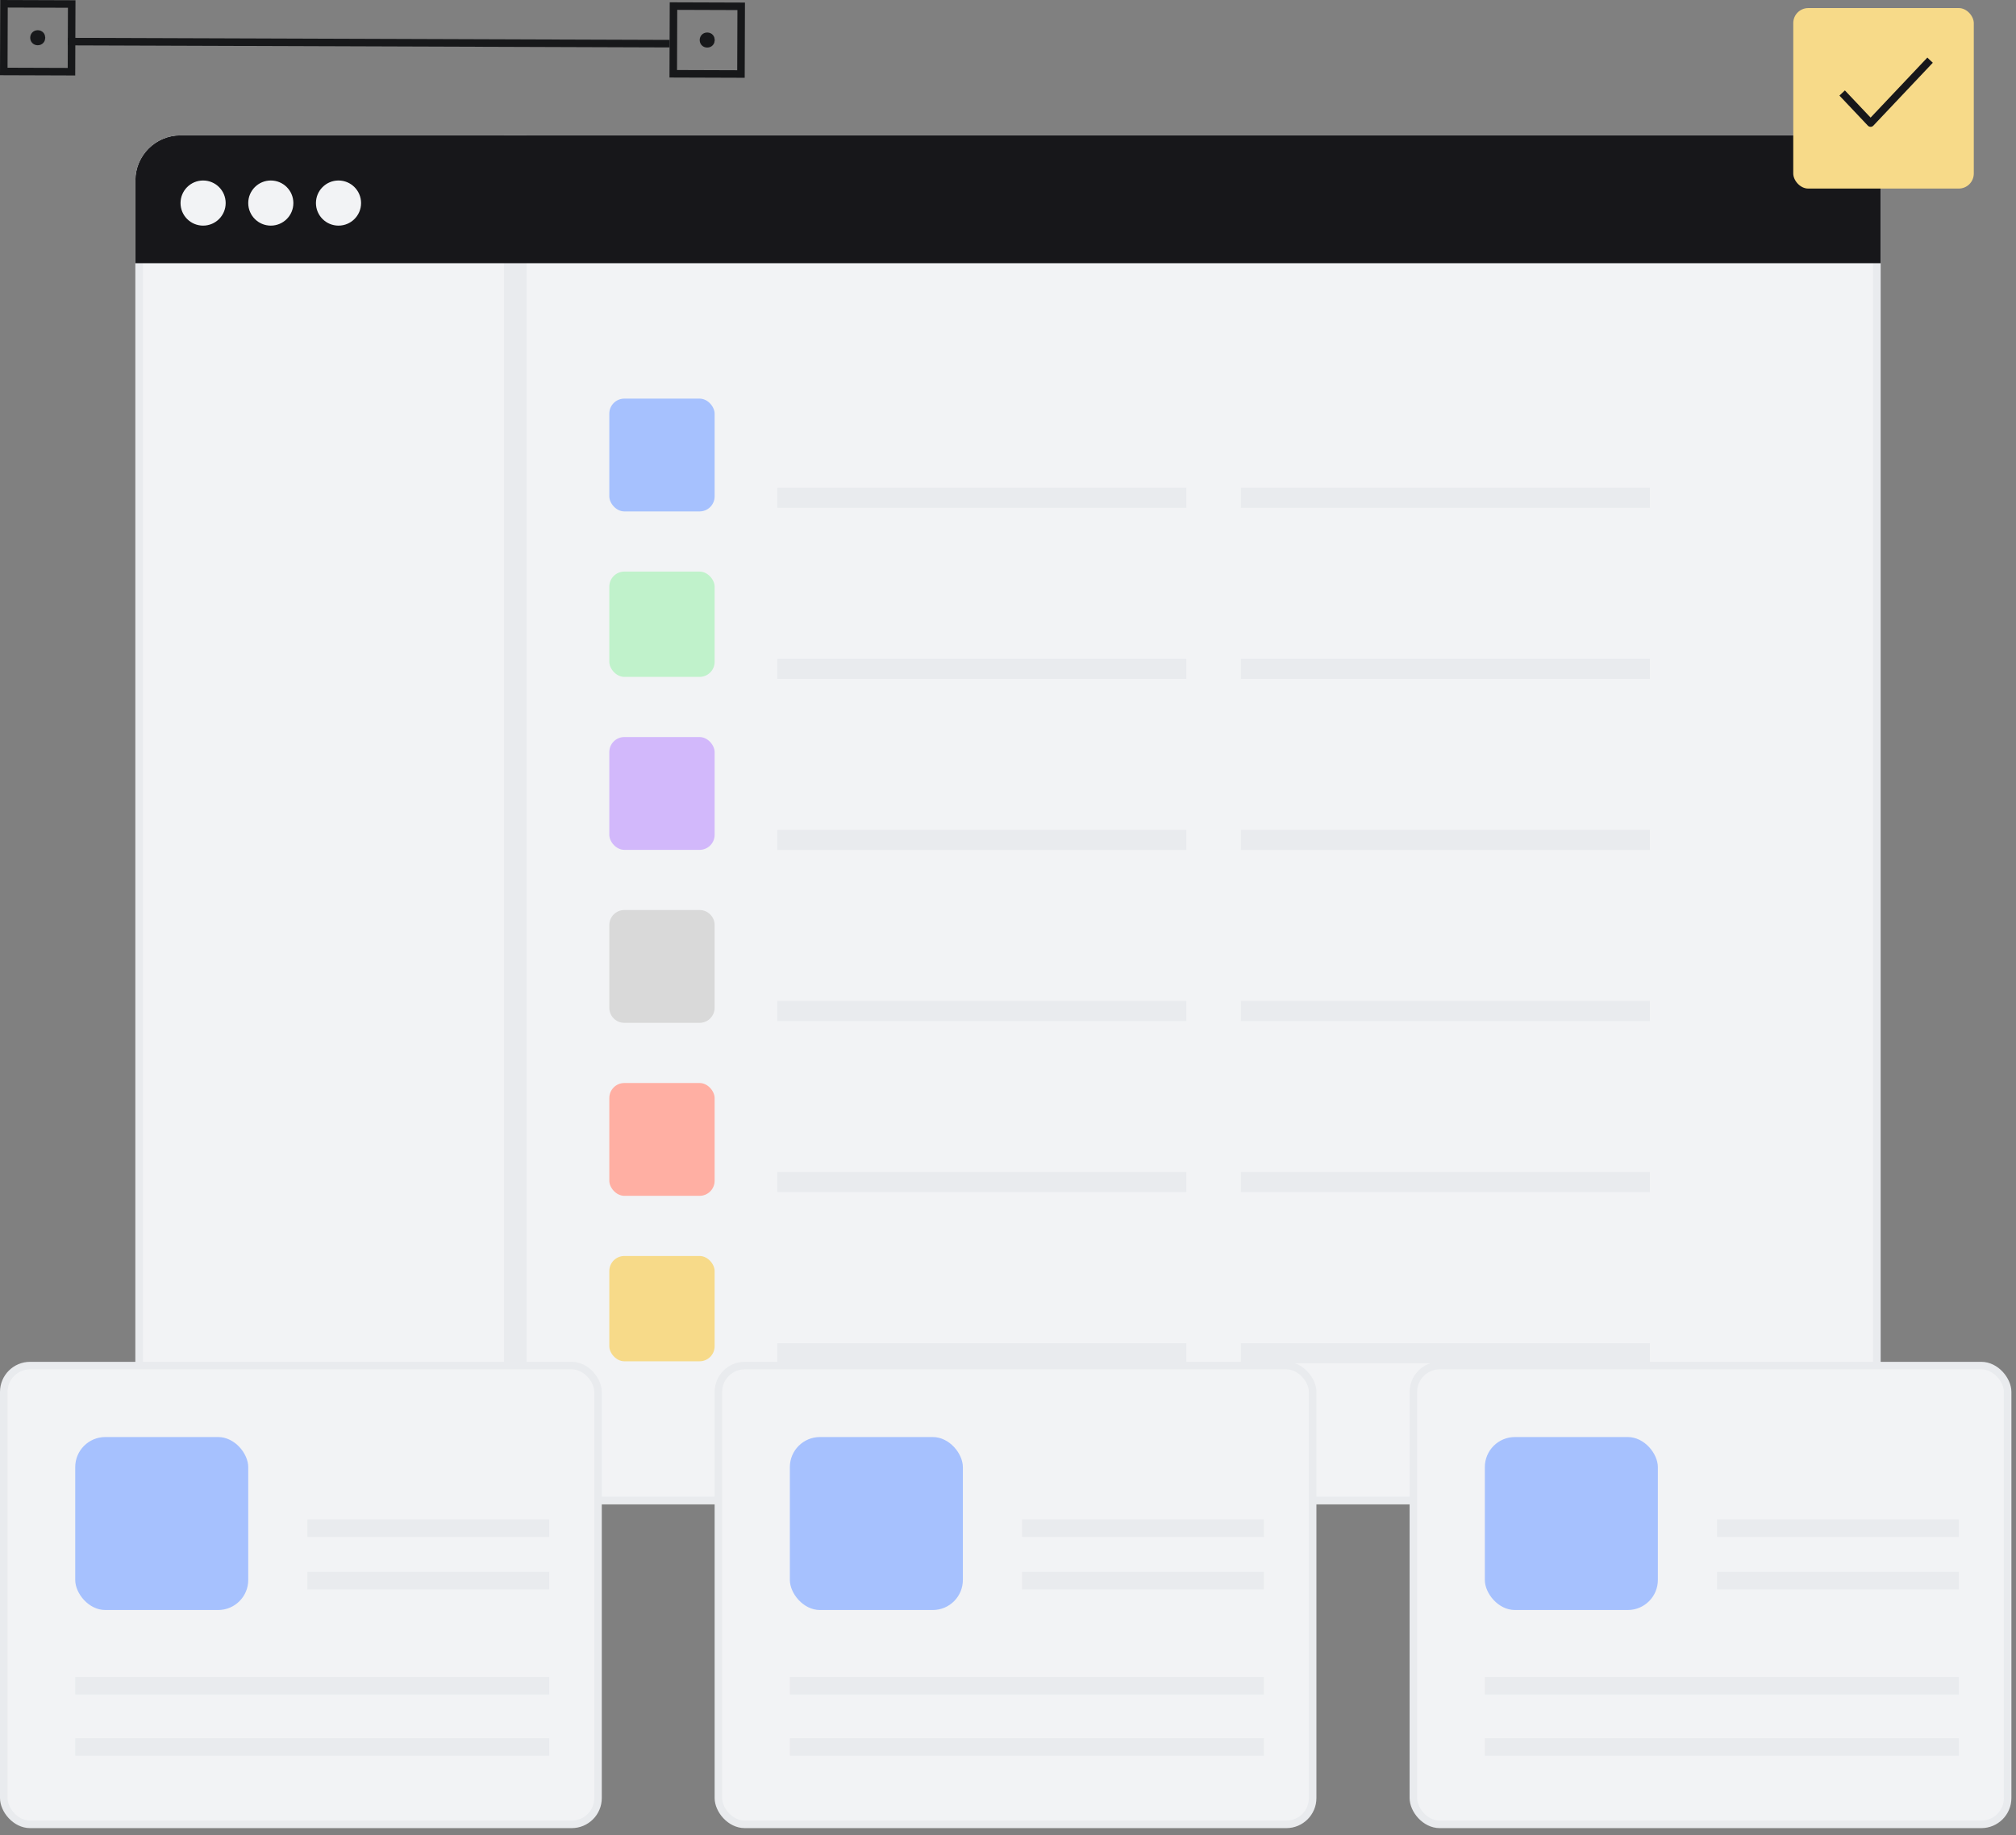
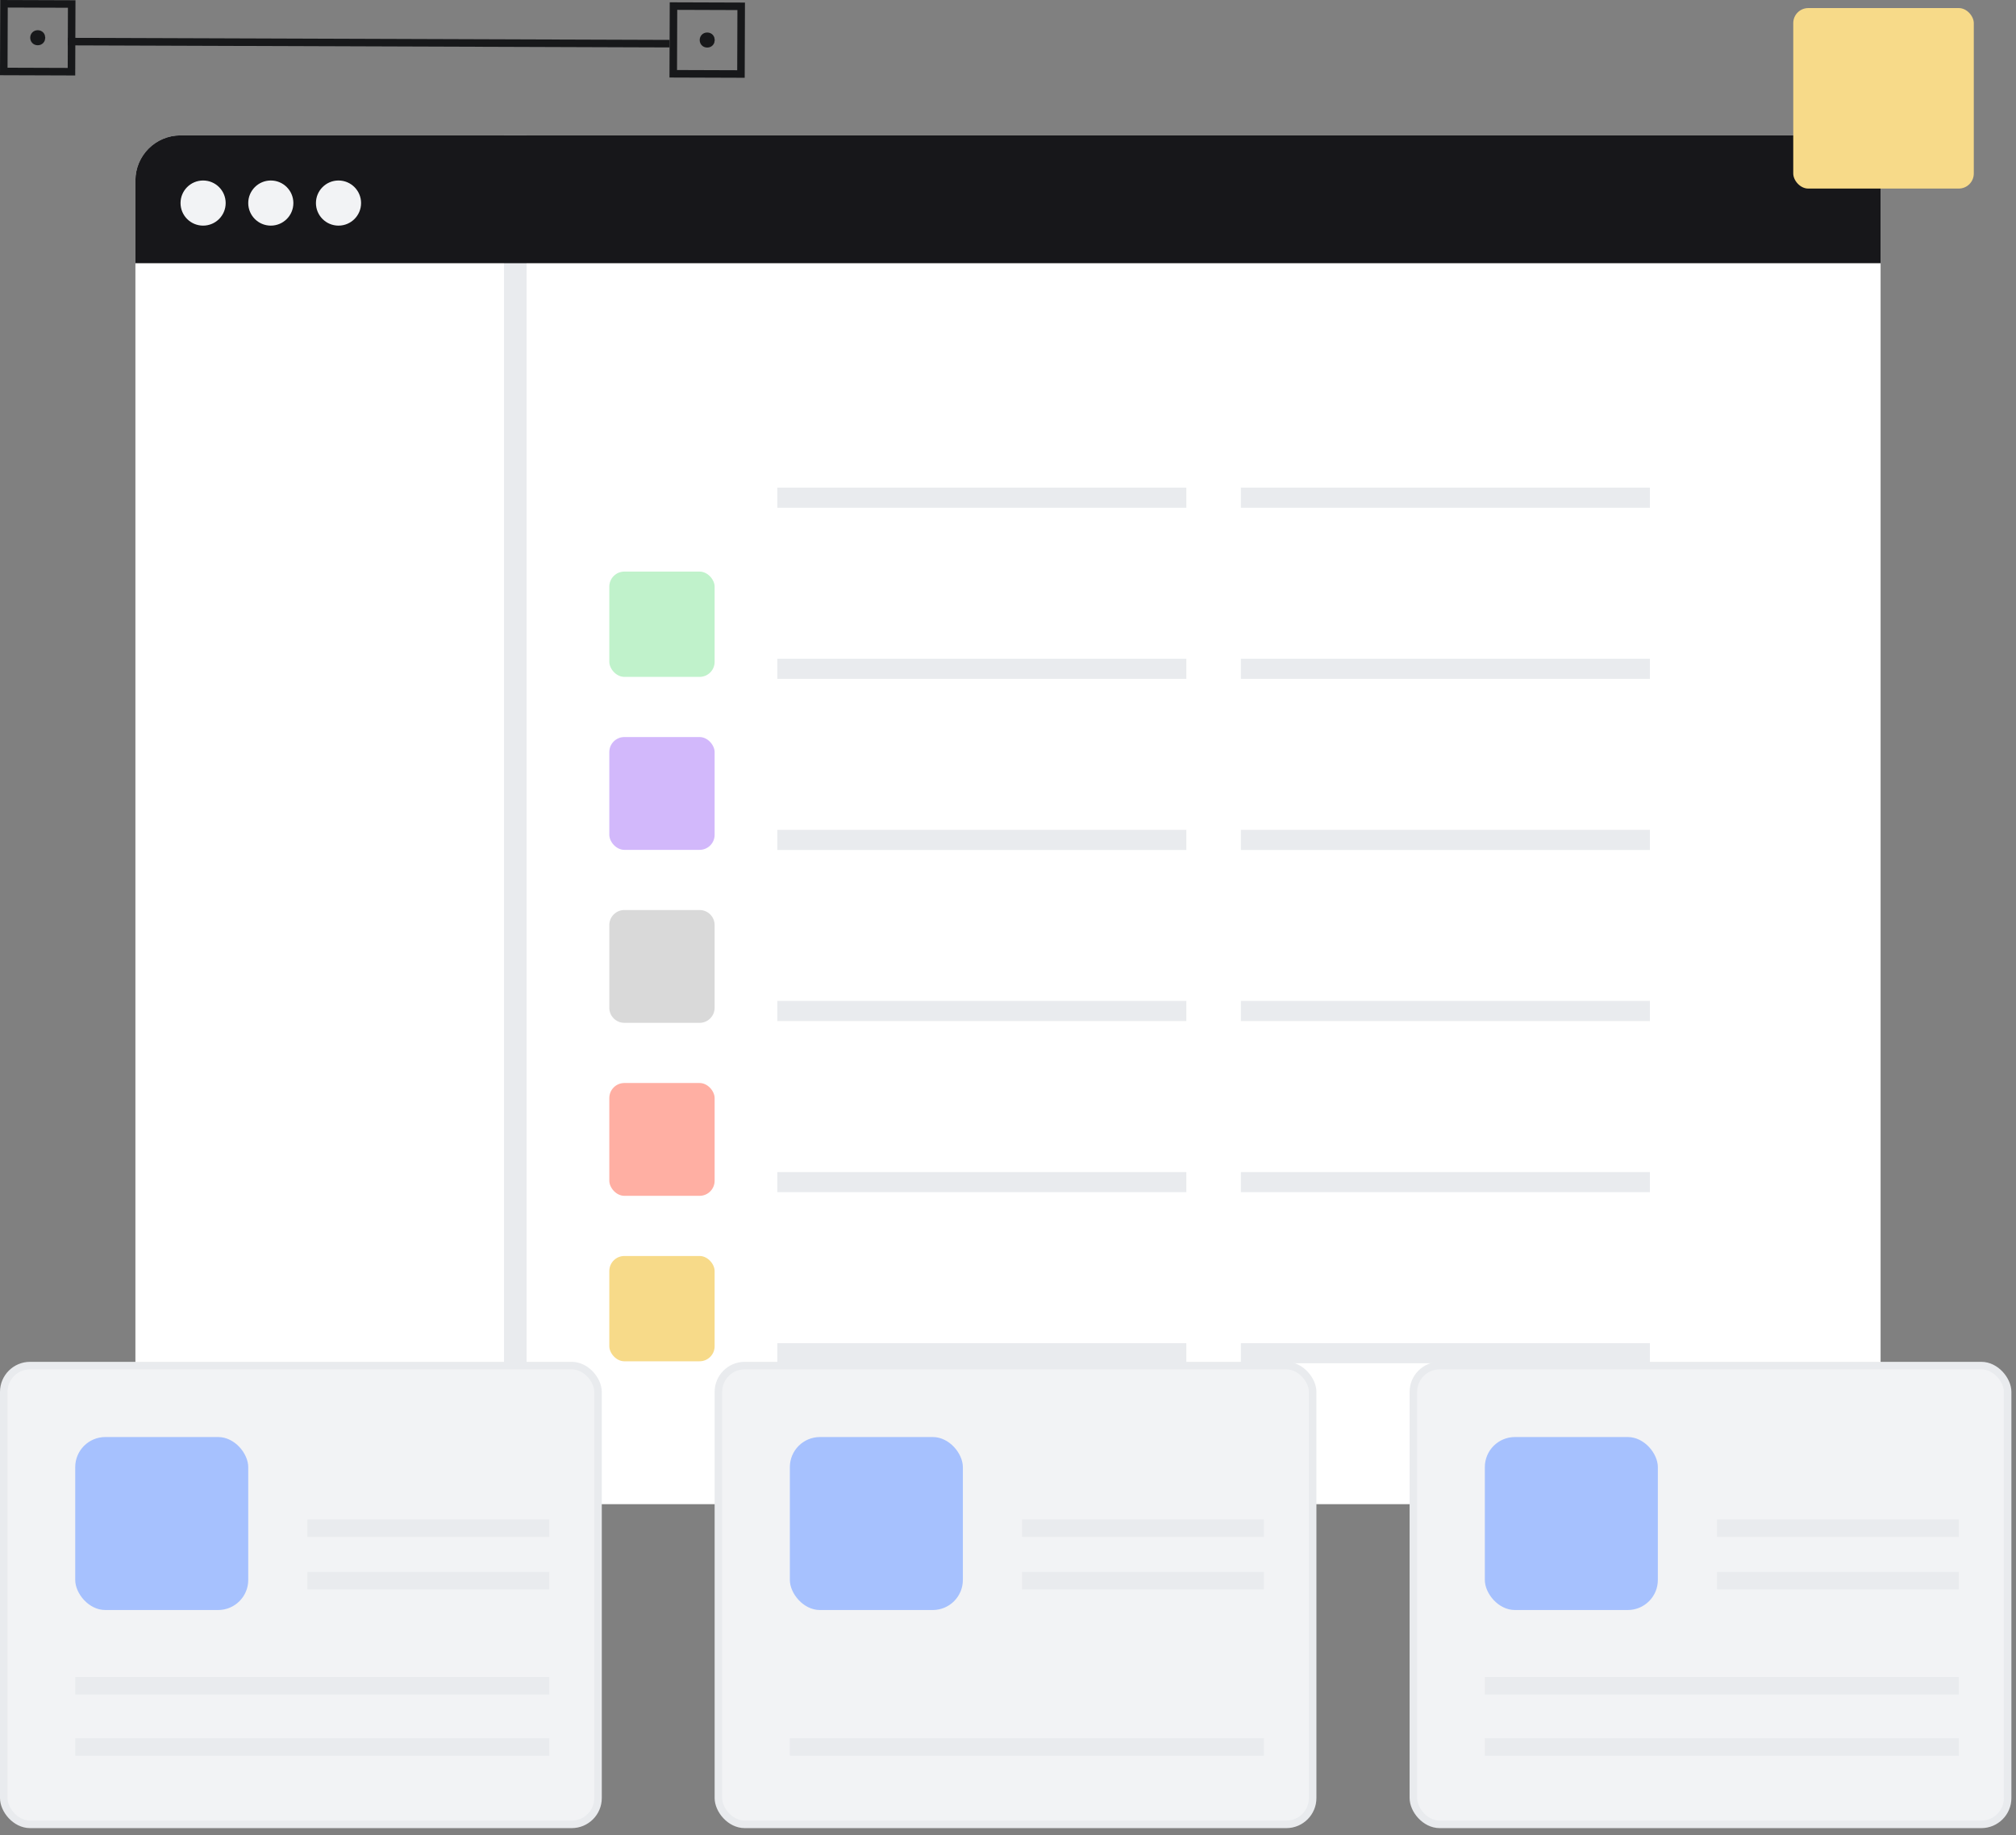
<svg xmlns="http://www.w3.org/2000/svg" width="268" height="244" viewBox="0 0 268 244" fill="none">
  <rect x="0" y="0" width="268" height="244" fill="#808080" stroke="none" />
  <g clip-path="url(#clip0_2117_11578)">
    <rect x="18" y="18" width="232" height="182" rx="6" fill="white" />
-     <rect x="18.5" y="18.5" width="231" height="181" rx="5.5" fill="#F2F3F5" stroke="#E9EBEE" />
    <rect x="67" y="18" width="3" height="182" fill="#E9EBEE" />
    <rect x="18" y="35" width="22" height="232" transform="rotate(-90 18 35)" fill="#17171A" />
-     <rect x="81" y="53" width="14" height="15" rx="2" fill="#A6C1FE" />
    <rect x="81" y="98" width="14" height="15" rx="2" fill="#D2B8FB" />
    <rect x="81" y="144" width="14" height="15" rx="2" fill="#FFAFA3" />
    <rect x="81" y="76" width="14" height="14" rx="2" fill="#C0F2CB" />
-     <path d="M81 123C81 121.895 81.895 121 83 121H93C94.105 121 95 121.895 95 123V134C95 135.105 94.105 136 93 136H83C81.895 136 81 135.105 81 134V123Z" fill="#D9D9D9" />
+     <path d="M81 123C81 121.895 81.895 121 83 121H93C94.105 121 95 121.895 95 123V134C95 135.105 94.105 136 93 136H83C81.895 136 81 135.105 81 134Z" fill="#D9D9D9" />
    <rect x="81" y="167" width="14" height="14" rx="2" fill="#F7DA89" />
    <circle cx="27" cy="27" r="3" fill="#F2F3F5" />
    <circle cx="36" cy="27" r="3" fill="#F2F3F5" />
    <circle cx="45" cy="27" r="3" fill="#F2F3F5" />
    <rect x="103.333" y="64.838" width="54.375" height="2.676" fill="#E9EBEE" />
    <rect x="103.333" y="110.338" width="54.375" height="2.676" fill="#E9EBEE" />
    <rect x="103.333" y="155.838" width="54.375" height="2.676" fill="#E9EBEE" />
    <rect x="103.333" y="87.588" width="54.375" height="2.676" fill="#E9EBEE" />
    <rect x="103.333" y="133.088" width="54.375" height="2.676" fill="#E9EBEE" />
    <rect x="103.333" y="178.588" width="54.375" height="2.676" fill="#E9EBEE" />
    <rect x="164.958" y="64.838" width="54.375" height="2.676" fill="#E9EBEE" />
    <rect x="164.958" y="110.338" width="54.375" height="2.676" fill="#E9EBEE" />
    <rect x="164.958" y="155.838" width="54.375" height="2.676" fill="#E9EBEE" />
    <rect x="164.958" y="87.588" width="54.375" height="2.676" fill="#E9EBEE" />
    <rect x="164.958" y="133.088" width="54.375" height="2.676" fill="#E9EBEE" />
    <rect x="164.958" y="178.588" width="54.375" height="2.676" fill="#E9EBEE" />
  </g>
  <rect x="9.532" y="0.533" width="9" height="9" transform="rotate(90.198 9.532 0.533)" stroke="#17181A" />
  <circle cx="5.017" cy="5.017" r="0.5" transform="rotate(90.198 5.017 5.017)" fill="#17181A" stroke="#17181A" />
  <rect x="98.531" y="0.84" width="9" height="9" transform="rotate(90.198 98.531 0.84)" stroke="#17181A" />
  <circle cx="94.016" cy="5.324" r="0.5" transform="rotate(90.198 94.016 5.324)" fill="#17181A" stroke="#17181A" />
  <line x1="9.015" y1="5.531" x2="89.015" y2="5.807" stroke="#17181A" />
  <rect x="187.889" y="181.573" width="79" height="61" rx="3.5" fill="#F2F3F5" />
  <rect x="187.889" y="181.573" width="79" height="61" rx="3.5" stroke="#E9EBEE" />
  <rect x="197.389" y="191.073" width="23" height="23" rx="4" fill="#A6C1FE" />
  <rect x="228.254" y="202.024" width="32.151" height="2.328" fill="#E9EBEE" />
  <rect x="228.254" y="209.008" width="32.151" height="2.328" fill="#E9EBEE" />
  <rect x="197.389" y="222.975" width="63.016" height="2.328" fill="#E9EBEE" />
  <rect x="197.389" y="231.122" width="63.016" height="2.328" fill="#E9EBEE" />
  <rect x="0.5" y="181.573" width="79" height="61" rx="3.5" fill="#F2F3F5" />
  <rect x="0.5" y="181.573" width="79" height="61" rx="3.5" stroke="#E9EBEE" />
  <rect x="10" y="191.073" width="23" height="23" rx="4" fill="#A6C1FE" />
  <rect x="40.865" y="202.024" width="32.151" height="2.328" fill="#E9EBEE" />
  <rect x="40.865" y="209.008" width="32.151" height="2.328" fill="#E9EBEE" />
  <rect x="10" y="222.975" width="63.016" height="2.328" fill="#E9EBEE" />
  <rect x="10" y="231.122" width="63.016" height="2.328" fill="#E9EBEE" />
  <rect x="95.5" y="181.573" width="79" height="61" rx="3.5" fill="#F2F3F5" />
  <rect x="95.5" y="181.573" width="79" height="61" rx="3.5" stroke="#E9EBEE" />
  <rect x="105" y="191.073" width="23" height="23" rx="4" fill="#A6C1FE" />
  <rect x="135.865" y="202.024" width="32.151" height="2.328" fill="#E9EBEE" />
  <rect x="135.865" y="209.008" width="32.151" height="2.328" fill="#E9EBEE" />
-   <rect x="105" y="222.975" width="63.016" height="2.328" fill="#E9EBEE" />
  <rect x="105" y="231.122" width="63.016" height="2.328" fill="#E9EBEE" />
  <rect x="238.389" y="1.073" width="24" height="24" rx="2" fill="#F7DA89" />
-   <path d="M256.234 8.364L248.672 16.364L245.234 12.728" stroke="#17171A" stroke-linecap="square" stroke-linejoin="round" />
  <defs>
    <clipPath id="clip0_2117_11578">
      <rect x="18" y="18" width="232" height="182" rx="6" fill="white" />
    </clipPath>
  </defs>
</svg>